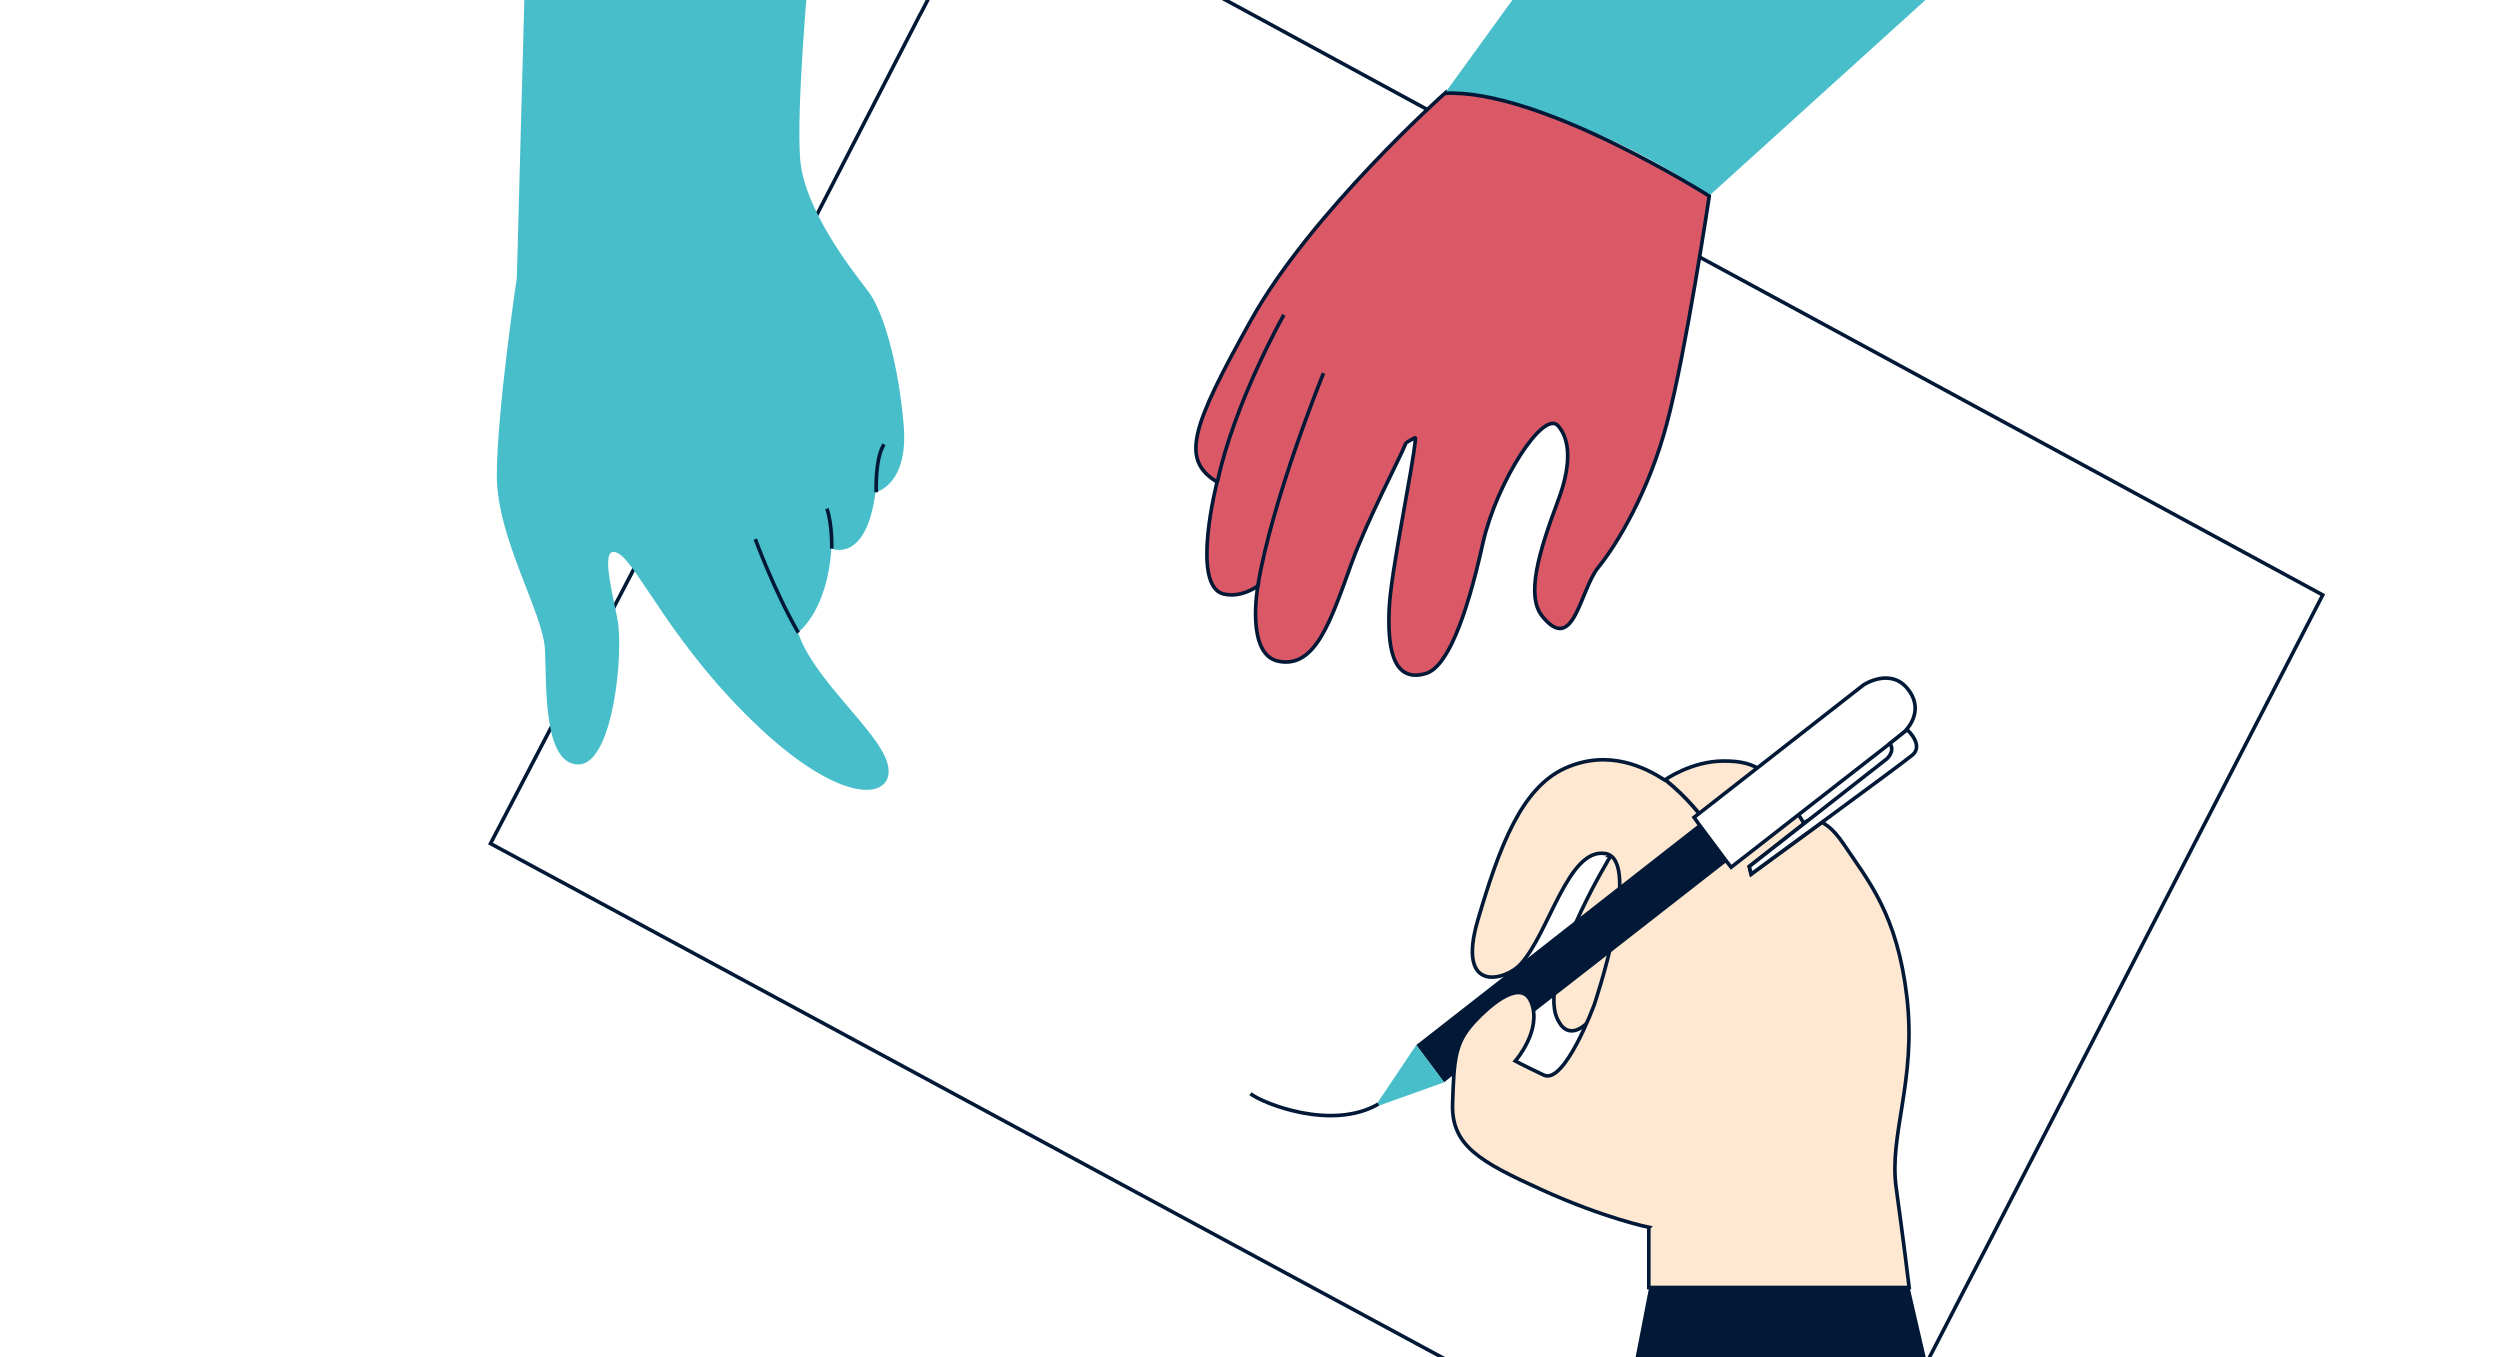
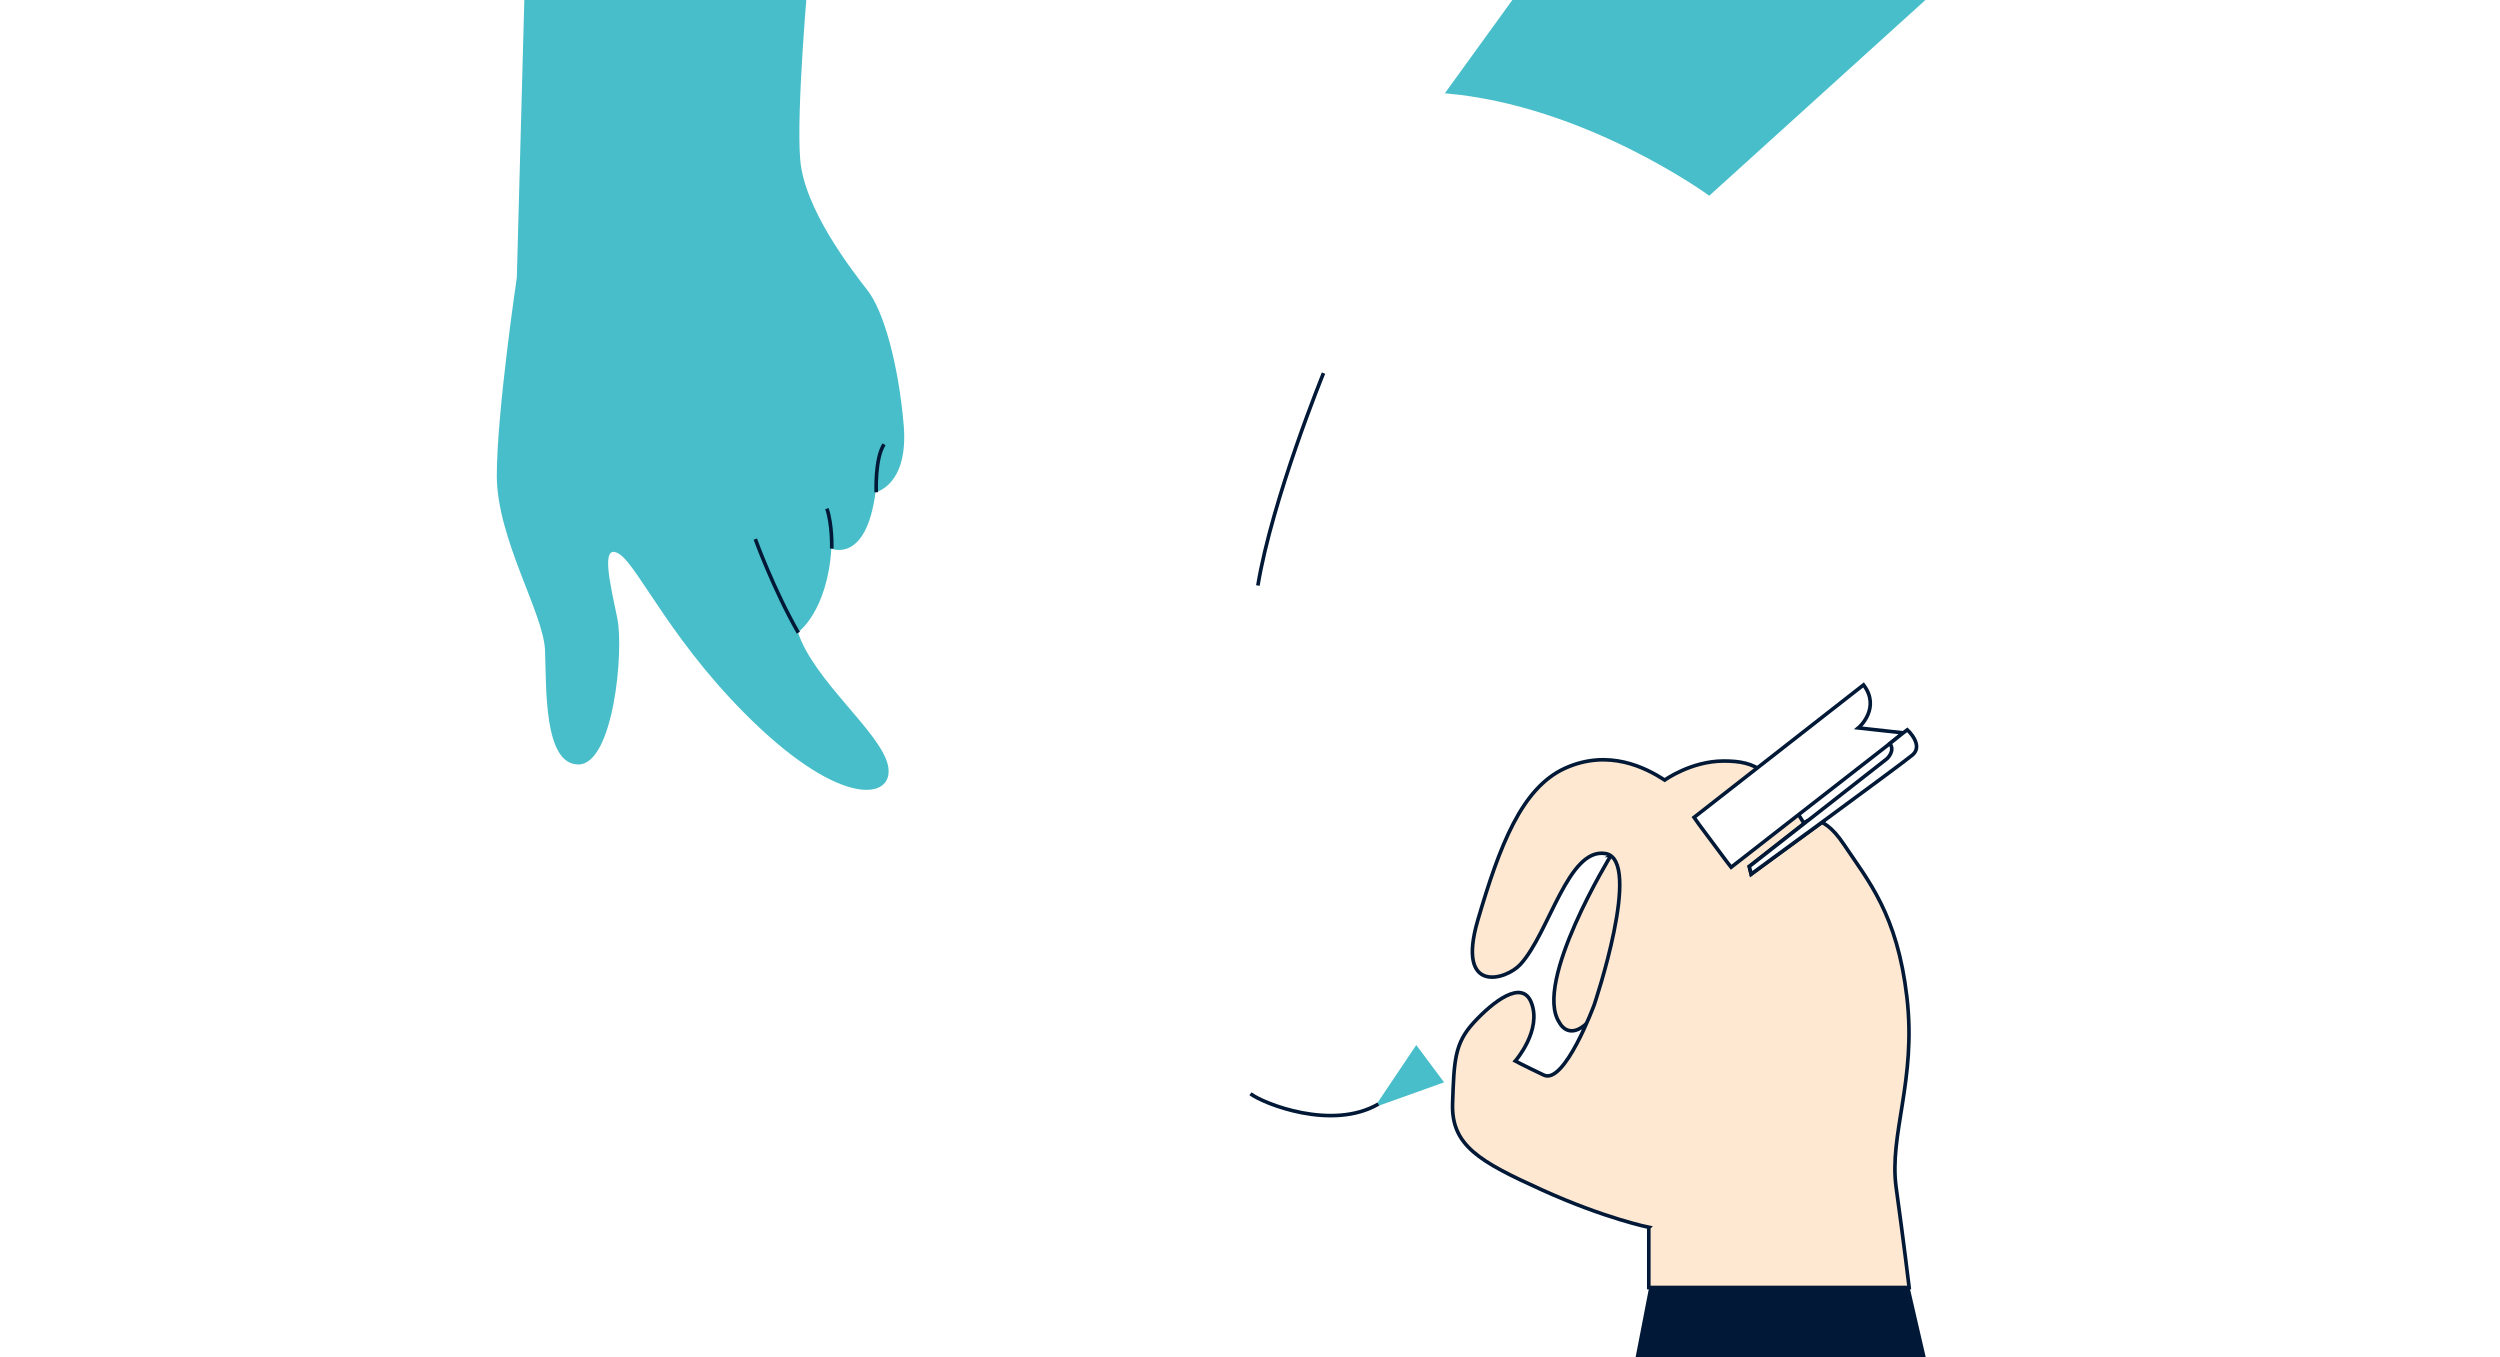
<svg xmlns="http://www.w3.org/2000/svg" width="100%" height="100%" viewBox="0 0 722 392" version="1.1" xml:space="preserve" style="fill-rule:evenodd;clip-rule:evenodd;stroke-miterlimit:10;">
  <rect x="0" y="0" width="722" height="392" style="fill:#fff;" />
  <path d="M447.687,408.885l-306.031,-165.265l48.644,-93.154l75.518,-146.463l0.209,-0.32l20.624,-40.061l74.685,40.381l75.518,41.022l78.955,42.732l117.183,63.563l37.811,20.511l-37.811,73.285l-58.956,114.414l-6.666,12.819l-18.854,36.536" style="fill:#fff;fill-rule:nonzero;" />
-   <path d="M447.687,408.885l-306.031,-165.265l48.644,-93.154l75.518,-146.463l0.209,-0.32l20.624,-40.061l74.685,40.381l75.518,41.022l78.955,42.732l117.183,63.563l37.811,20.511l-37.811,73.285l-58.956,114.414l-6.666,12.819l-18.854,36.536" style="fill:none;fill-rule:nonzero;stroke:#011936;stroke-width:1.05px;" />
  <path d="M417.266,26.948l25.065,-34.631l122.217,-0l-70.91,64.205c-0,0 -35.776,-26.166 -76.372,-29.574Z" style="fill:#47bec9;fill-rule:nonzero;" />
  <path d="M149.261,80.16c-0,0 -5.784,38.919 -5.784,57.169c-0,18.251 13.496,39.689 13.924,50.464c0.429,10.774 -0.428,32.982 9.641,32.982c10.069,0 13.175,-32.543 11.247,-42.108c-1.928,-9.564 -5.142,-22.208 0.535,-18.69c5.678,3.628 15.639,26.936 40.811,50.464c25.172,23.417 39.097,19.899 36.741,10.334c-2.357,-9.565 -21.316,-24.187 -25.922,-38.15c-0,0 8.462,-5.936 9.64,-24.187c0,0 10.069,4.398 12.747,-16.271c0,0 9.64,-1.979 8.14,-19.46c-1.499,-17.48 -5.784,-32.982 -10.497,-38.919c-4.606,-5.937 -18.209,-23.417 -19.387,-37.71c-1.179,-14.292 2.356,-53.212 2.356,-53.212l-81.836,0l-2.356,87.294Z" style="fill:#47bec9;fill-rule:nonzero;" />
  <path d="M218.133,155.689c-0,0 5.248,14.513 12.425,27.046" style="fill:none;fill-rule:nonzero;stroke:#011936;stroke-width:1.05px;" />
  <path d="M240.205,158.438c-0,-0 0.214,-6.816 -1.393,-11.544" style="fill:none;fill-rule:nonzero;stroke:#011936;stroke-width:1.05px;" />
  <path d="M253.056,142.167c-0,0 -0.428,-9.675 2.25,-13.853" style="fill:none;fill-rule:nonzero;stroke:#011936;stroke-width:1.05px;" />
  <path d="M465.251,247.051c-0,-0 -22.601,36.83 -14.889,48.264c0,0 2.571,5.387 8.141,0l12.961,-6.706l1.071,-33.642l-3.428,-10.335l-3.856,2.419Z" style="fill:#ffe8d1;fill-rule:nonzero;stroke:#011936;stroke-width:1.05px;" />
  <path d="M476.279,354.464c0,0 -12.639,-2.529 -30.849,-10.775c-18.209,-8.245 -26.35,-12.863 -25.922,-25.066c0.429,-12.204 0.536,-17.261 6.106,-23.308c5.57,-6.047 13.925,-12.533 16.603,-5.827c3.213,8.026 -4.606,16.931 -4.606,16.931c0,-0 2.249,1.21 8.247,4.068c5.999,2.859 14.568,-20.339 14.568,-20.339c0,0 14.139,-41.888 3.214,-43.647c-10.819,-1.759 -16.175,22.868 -24.53,31.993c-4.07,4.508 -18.638,8.905 -12.318,-12.753c6.32,-21.549 12.64,-38.15 25.172,-43.867c12.64,-5.717 23.351,-0.11 28.814,3.408c-0,0 7.605,-5.497 17.031,-5.497c9.426,-0 13.711,2.529 23.137,17.921c-0,-0 4.606,-4.288 11.568,6.157c6.963,10.444 15.425,20.119 18.21,44.196c2.785,24.077 -5.249,39.579 -3.106,54.971c2.142,15.392 3.749,28.804 3.749,28.804l-75.195,-0l-0,-17.37l0.107,-0Z" style="fill:#ffe8d1;fill-rule:nonzero;stroke:#011936;stroke-width:1.05px;" />
  <path d="M526.305,237.376c-10.712,7.806 -20.566,15.062 -20.566,15.062l-0.536,-2.199l16.71,-13.083c0.857,-0.439 2.357,-0.769 4.392,0.22Z" style="fill:none;fill-rule:nonzero;stroke:#011936;stroke-width:1.1px;" />
  <path d="M560.155,409.324l-91.155,0l7.284,-37.6l75.194,0l8.677,37.6Z" style="fill:#011936;fill-rule:nonzero;" />
-   <path d="M498.243,246.721c0,0 -4.82,-11.434 -17.352,-21.549" style="fill:none;fill-rule:nonzero;stroke:#011936;stroke-width:1.1px;" />
-   <path d="M547.729,210.55l-29.242,22.868l-19.709,15.392l-33.956,26.496l-21.744,16.931c-0.107,-0.99 -0.321,-1.979 -0.75,-2.859c-2.678,-6.706 -11.032,-0.329 -16.602,5.827c-4.178,4.508 -5.249,8.466 -5.785,15.062l-2.892,2.309l-8.033,-10.774l26.885,-20.999l3.857,-2.968l28.064,-21.989l22.922,-17.92l19.067,-14.842l29.885,-23.308l8.033,10.774Z" style="fill:#011936;fill-rule:nonzero;" />
  <path d="M398.303,319.283l-0.428,-0.88l11.14,-16.601l8.034,10.774l-18.746,6.707Z" style="fill:#47bec9;fill-rule:nonzero;" />
-   <path d="M549.655,211.65l-3.856,3.078l-26.243,20.449l-19.602,15.282l-1.286,-1.649l-8.033,-10.774l-1.393,-1.979l18.424,-14.403l30.528,-23.857c0,-0 7.926,-5.277 12.961,1.429c4.927,6.487 -0.965,11.984 -1.5,12.424Z" style="fill:#fff;fill-rule:nonzero;stroke:#011936;stroke-width:1.05px;" />
+   <path d="M549.655,211.65l-3.856,3.078l-26.243,20.449l-19.602,15.282l-1.286,-1.649l-8.033,-10.774l-1.393,-1.979l18.424,-14.403l30.528,-23.857c4.927,6.487 -0.965,11.984 -1.5,12.424Z" style="fill:#fff;fill-rule:nonzero;stroke:#011936;stroke-width:1.05px;" />
  <path d="M552.334,218.026c-1.714,1.43 -14.354,10.775 -26.029,19.35c-10.712,7.806 -20.566,15.062 -20.566,15.062l-0.536,-2.199l16.71,-13.083l23.03,-18.03c-0,0 2.463,-2.199 0.857,-4.398l3.856,-3.078l1.178,-0.88c0,0 4.82,4.398 1.5,7.256Z" style="fill:#fff;fill-rule:nonzero;stroke:#011936;stroke-width:1.05px;" />
  <path d="M361.133,315.874c3.749,2.859 23.565,10.774 36.954,2.969" style="fill:none;fill-rule:nonzero;stroke:#011936;stroke-width:1.05px;" />
-   <path d="M417.264,26.948c0,0 -38.561,34.302 -55.914,65.415c-17.352,31.114 -20.459,40.349 -9.854,46.835c-0,0 -7.713,29.904 1.821,32.323c5.141,1.319 9.961,-2.309 9.961,-2.309c-0,-0 -3.642,19.9 5.999,21.769c10.604,2.089 14.996,-11.544 20.994,-28.145c4.499,-12.534 13.711,-29.794 15.746,-34.852c0.107,-0.22 2.785,-1.759 2.785,-1.539c-0.535,7.806 -7.177,38.7 -7.605,49.364c-0.428,9.675 0.428,21.768 10.604,18.69c5.892,-1.759 11.462,-15.062 16.496,-37.82c3.963,-17.481 17.567,-38.699 21.744,-33.642c4.178,4.947 3,13.303 -0,21.329c-5.677,15.172 -9.426,27.705 -4.606,33.642c9.105,11.214 10.819,-7.586 16.175,-14.183c5.355,-6.596 14.567,-21.768 19.816,-41.668c5.356,-19.899 12.211,-65.525 12.211,-65.525c-0,0 -48.951,-31.113 -76.373,-29.684Z" style="fill:#db5867;fill-rule:nonzero;stroke:#011936;stroke-width:1.05px;" />
  <path d="M382.233,107.755c0,0 -14.782,36.171 -18.96,61.347" style="fill:none;fill-rule:nonzero;stroke:#011936;stroke-width:1.05px;" />
-   <path d="M370.775,90.934c-0,0 -14.246,25.177 -19.173,48.154" style="fill:none;fill-rule:nonzero;stroke:#011936;stroke-width:1.05px;" />
</svg>